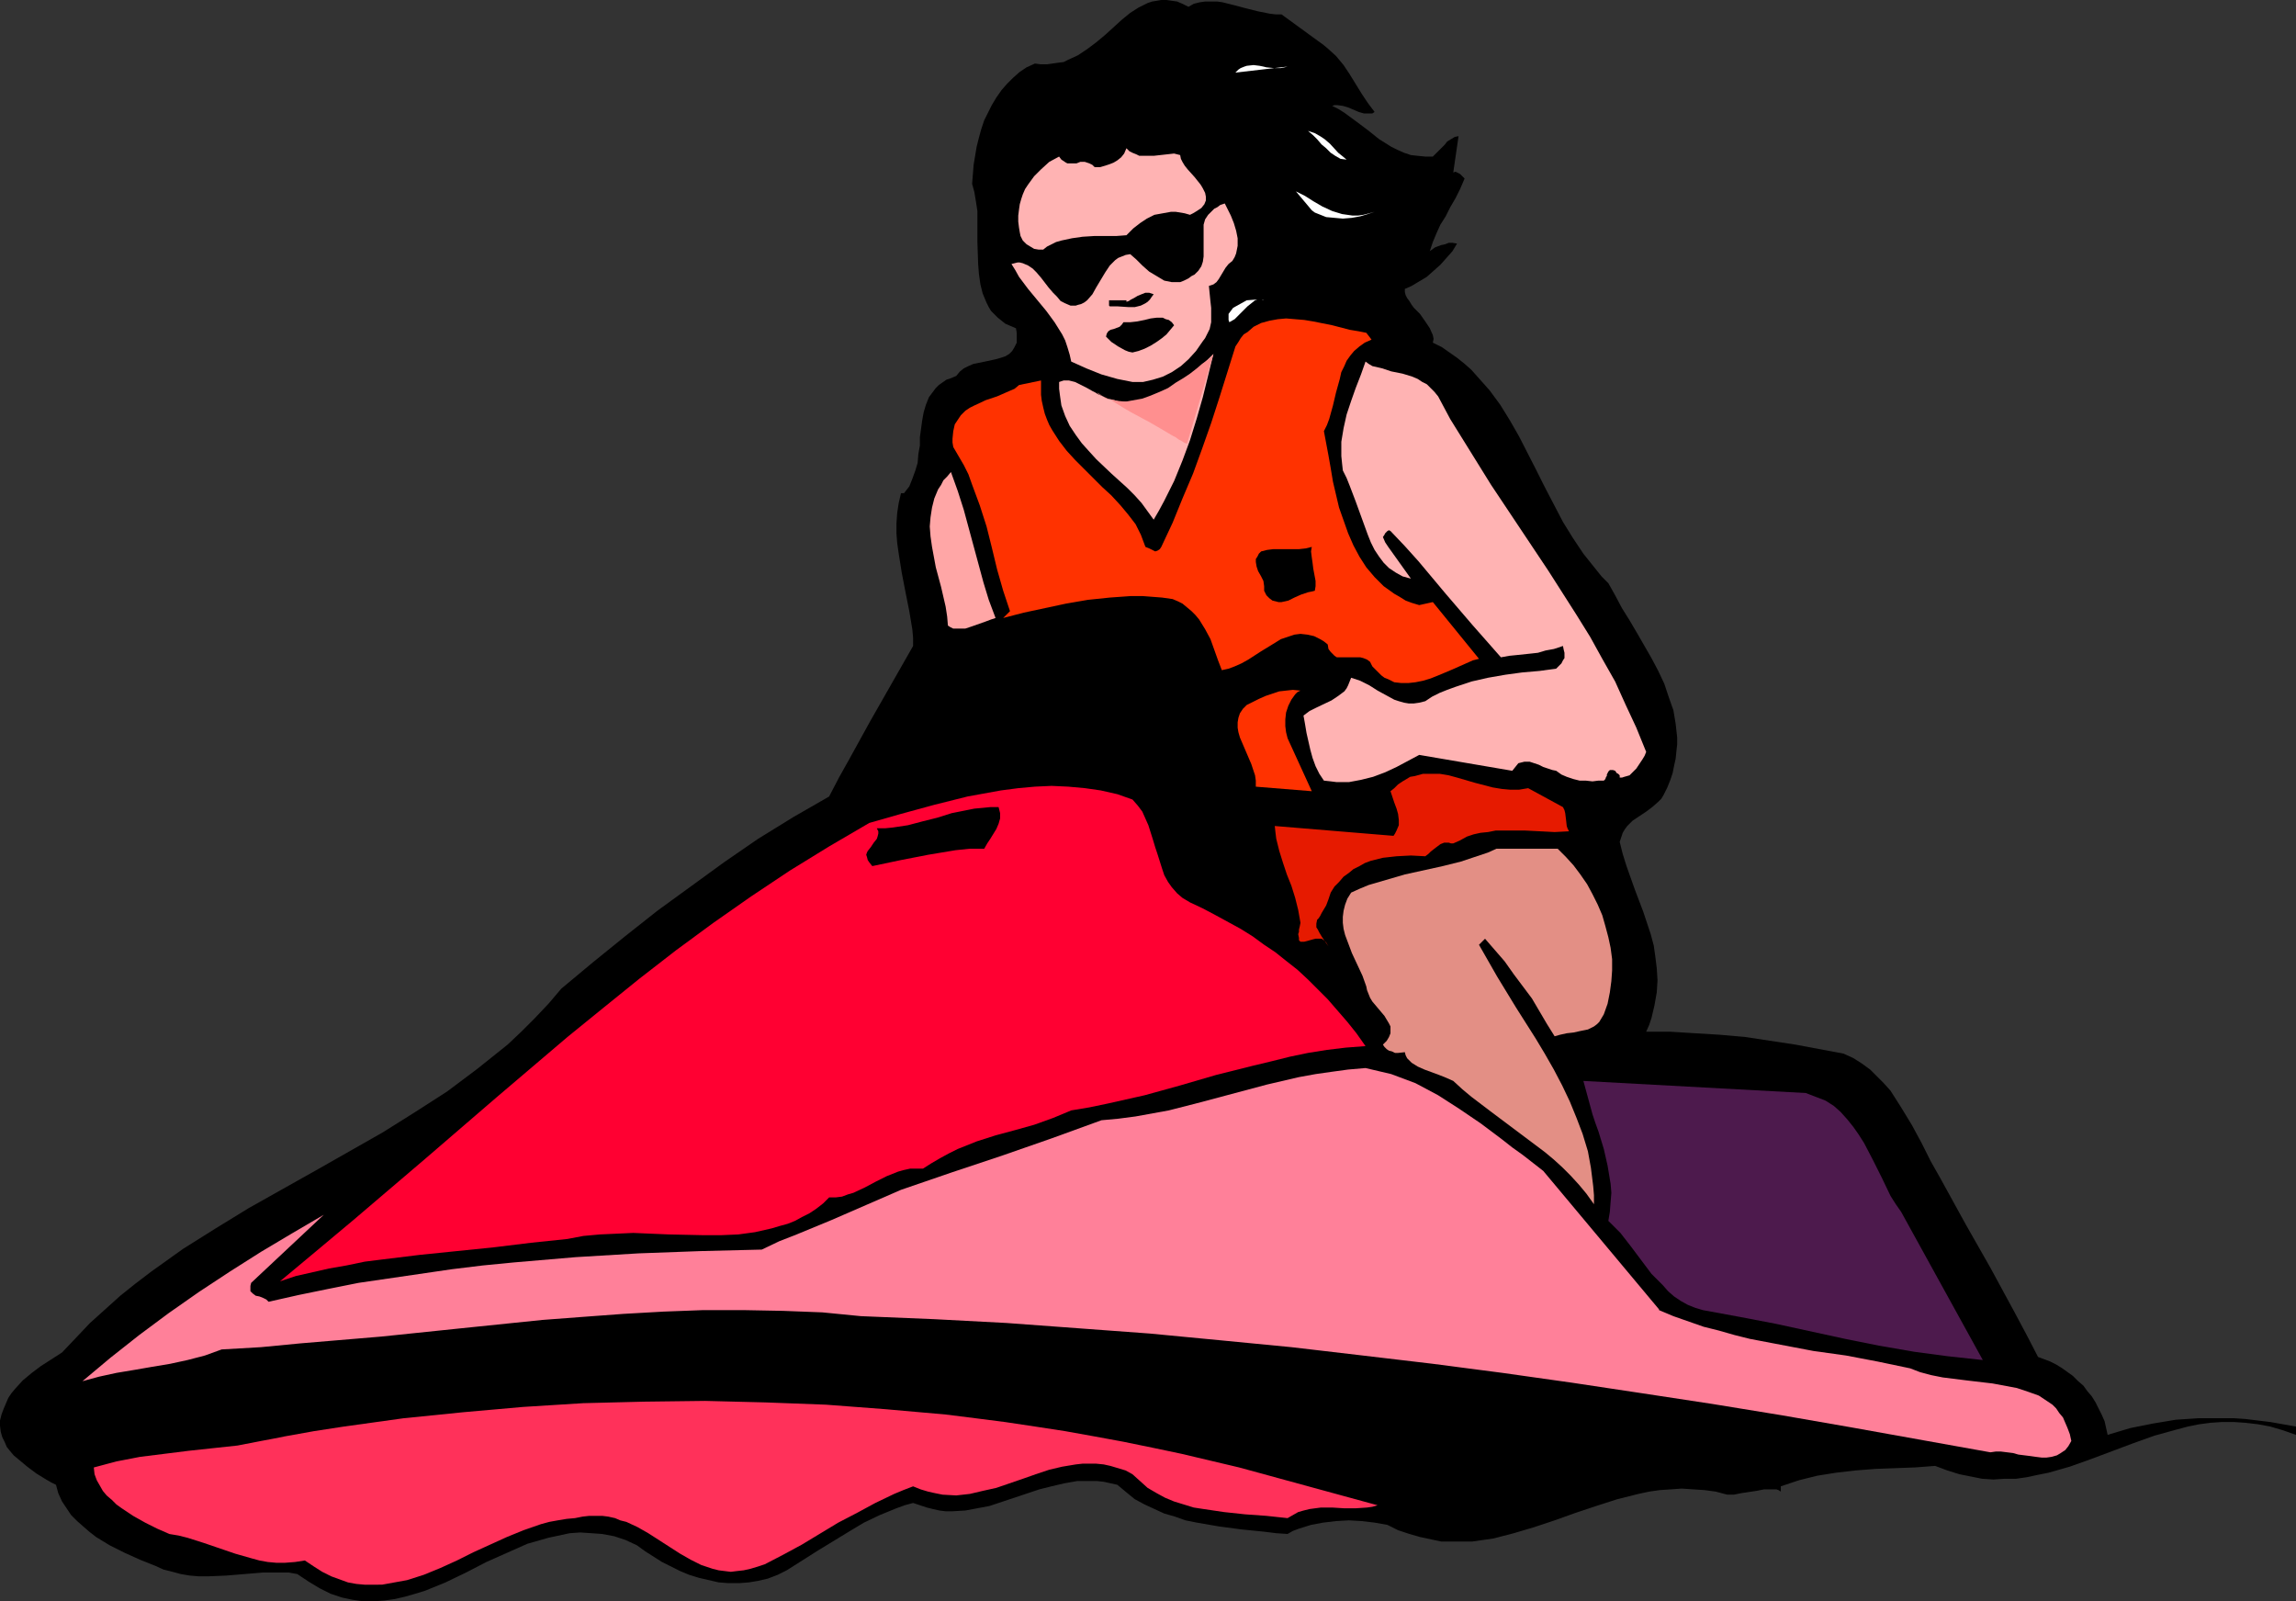
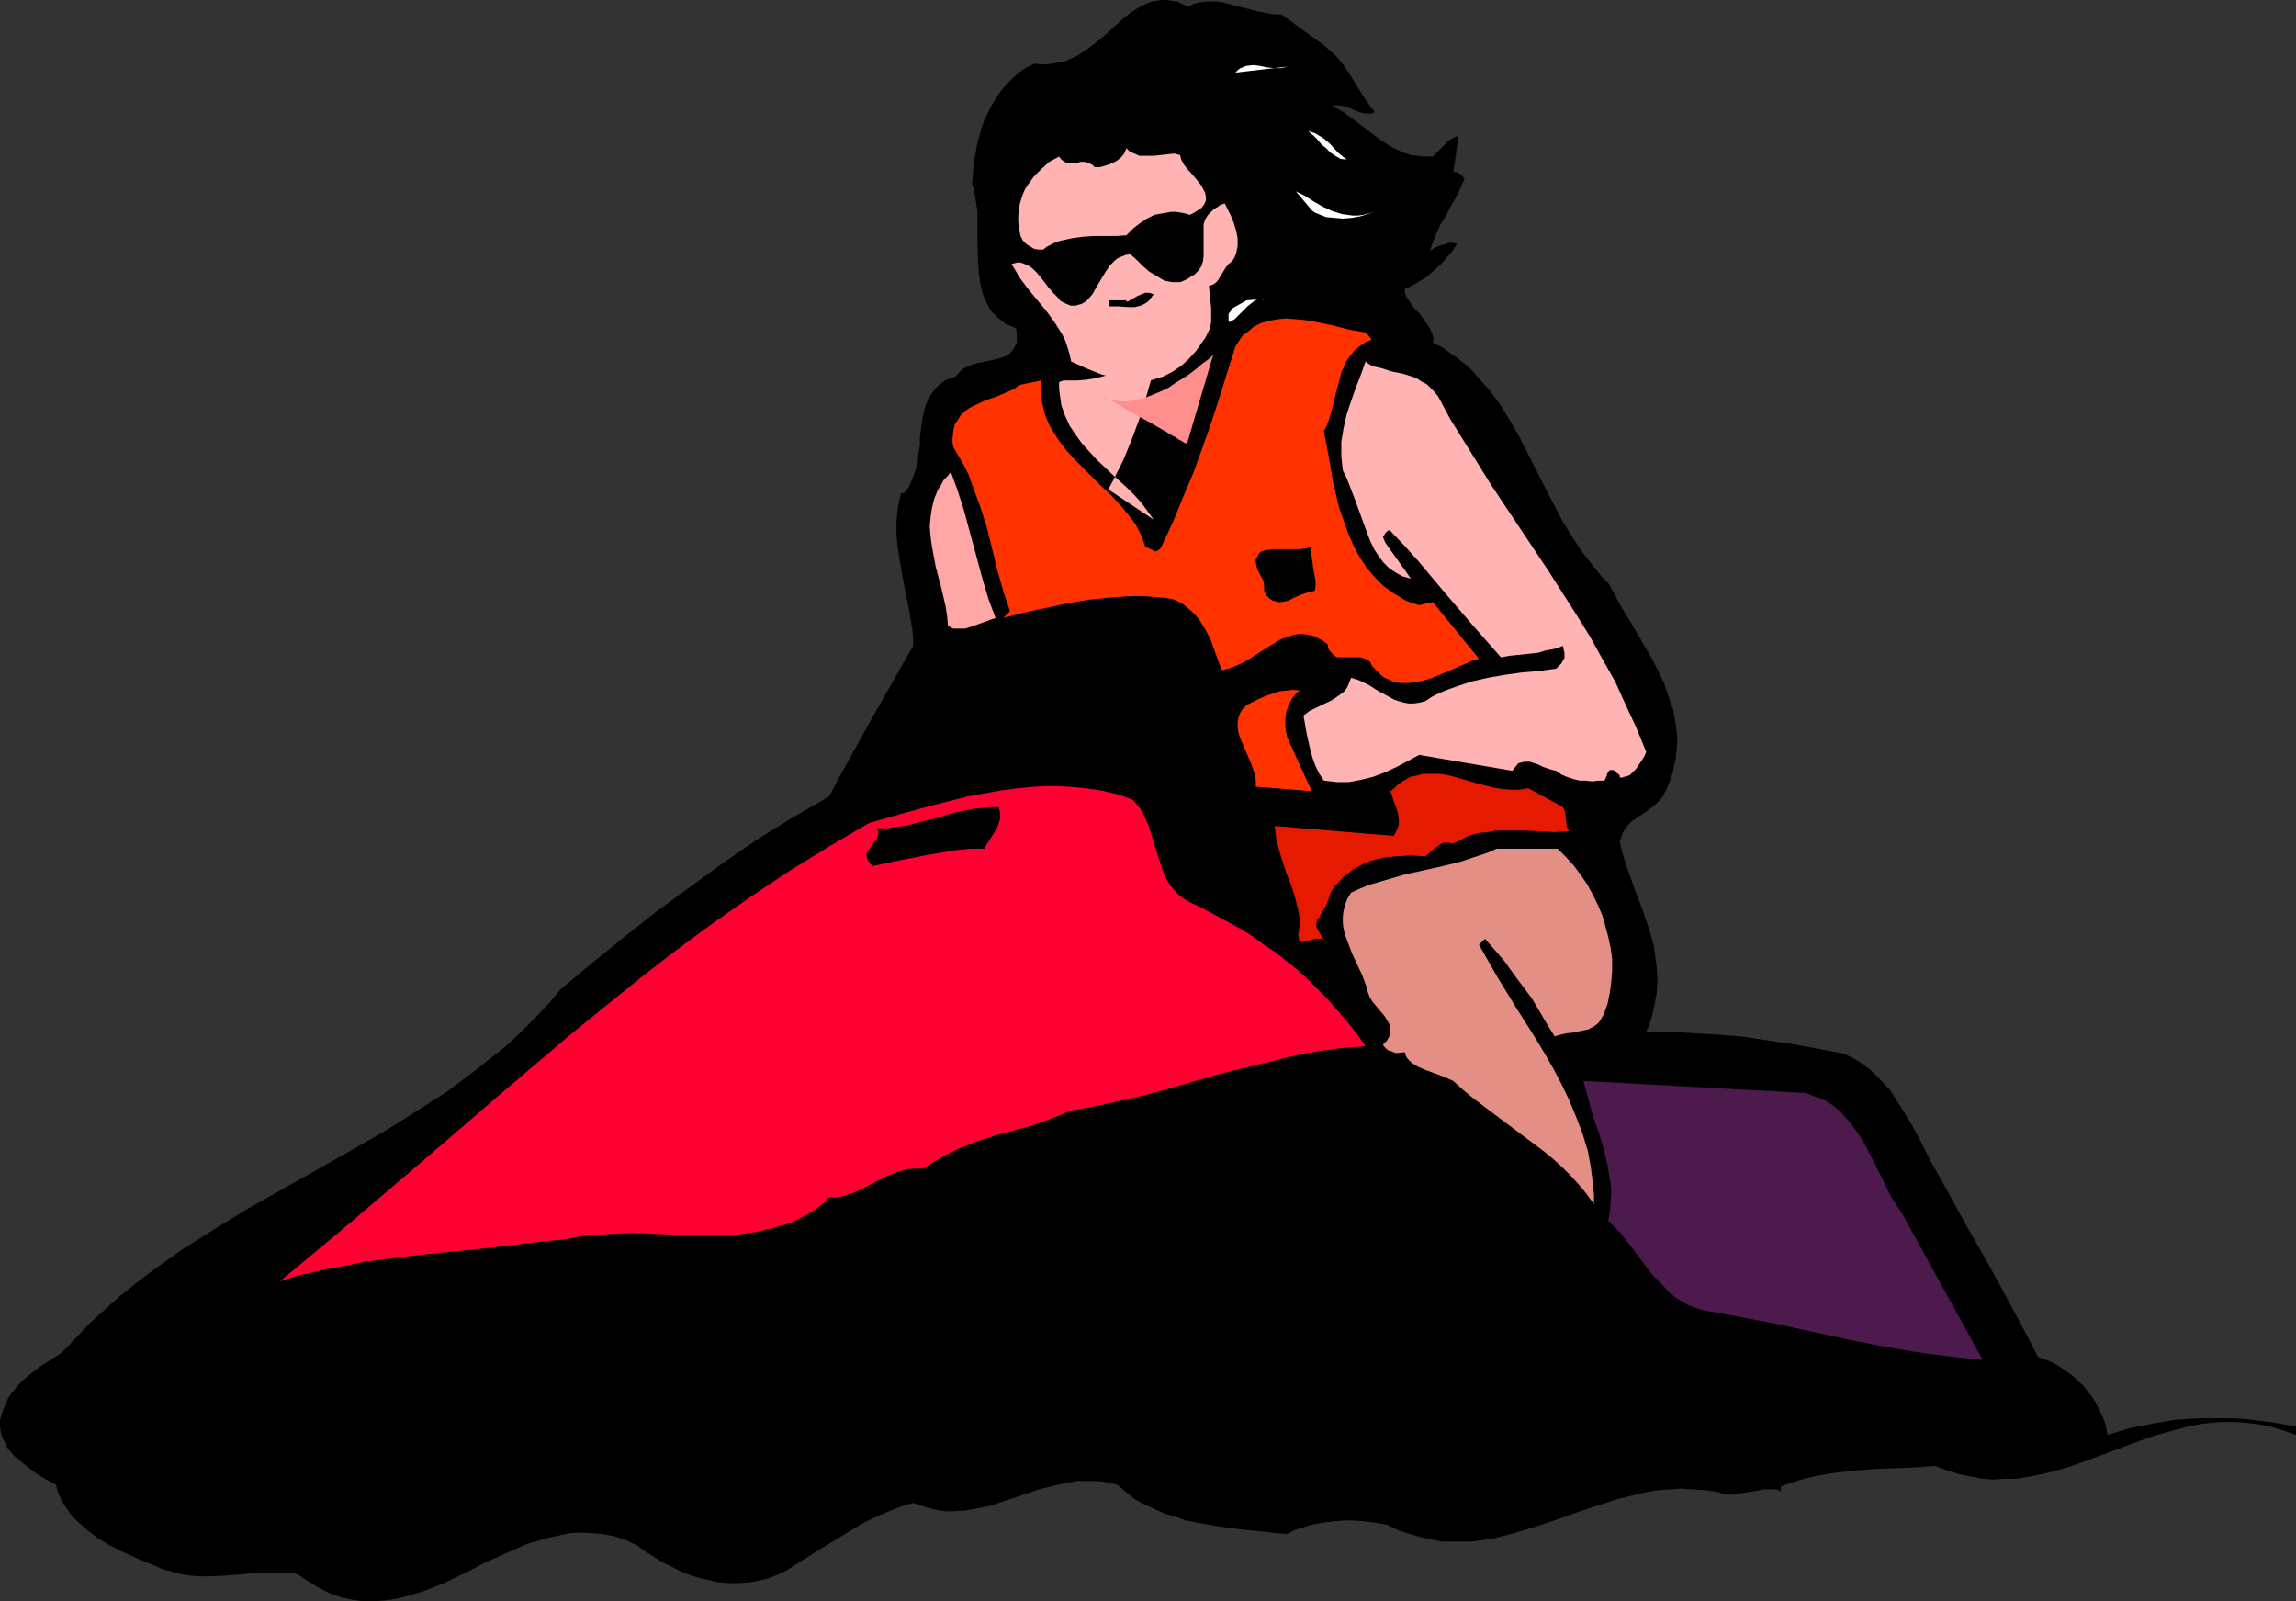
<svg xmlns="http://www.w3.org/2000/svg" xmlns:ns1="http://sodipodi.sourceforge.net/DTD/sodipodi-0.dtd" xmlns:ns2="http://www.inkscape.org/namespaces/inkscape" version="1.0" width="129.766mm" height="90.492mm" id="svg25" ns1:docname="Jet Skiing 07.wmf">
  <rect width="100%" height="100%" fill="#333333" stroke="none" />
  <ns1:namedview id="namedview25" pagecolor="#ffffff" bordercolor="#000000" borderopacity="0.25" ns2:showpageshadow="2" ns2:pageopacity="0.0" ns2:pagecheckerboard="0" ns2:deskcolor="#d1d1d1" ns2:document-units="mm" />
  <defs id="defs1">
    <pattern id="WMFhbasepattern" patternUnits="userSpaceOnUse" width="6" height="6" x="0" y="0" />
  </defs>
  <path style="fill:#000000;fill-opacity:1;fill-rule:evenodd;stroke:none" d="m 281.507,8.724 1.131,0.808 0.97,0.808 1.778,1.616 1.616,1.939 1.293,1.939 2.586,4.2 1.293,1.939 1.454,1.939 -0.485,0.323 h -0.646 -1.131 l -1.131,-0.323 -1.131,-0.485 -1.131,-0.485 -1.131,-0.323 -1.131,-0.162 h -0.646 l -0.485,0.162 1.293,0.646 1.293,0.808 2.424,1.777 1.293,0.969 1.293,0.969 2.424,1.939 2.586,1.616 1.293,0.646 1.454,0.646 1.454,0.485 1.454,0.162 1.616,0.162 h 1.616 l 1.293,-1.292 1.293,-1.292 0.485,-0.646 0.808,-0.485 0.808,-0.485 0.808,-0.162 -1.131,7.755 0.485,-0.162 0.323,0.162 0.646,0.323 0.485,0.485 0.485,0.485 -0.97,2.262 -0.97,1.939 -1.131,1.939 -0.97,1.939 -1.131,1.777 -0.808,1.777 -0.808,1.939 -0.646,1.939 1.131,-0.808 1.293,-0.485 0.808,-0.162 0.808,-0.323 h 0.808 l 0.97,0.162 -0.97,1.616 -1.293,1.454 -1.293,1.454 -1.454,1.292 -1.454,1.292 -1.616,0.969 -1.616,0.969 -1.454,0.646 v 0.646 l 0.162,0.646 0.323,0.646 0.485,0.646 0.485,0.808 0.485,0.646 1.293,1.292 1.131,1.616 0.97,1.454 0.646,1.454 0.162,0.808 -0.162,0.808 1.939,0.969 1.616,1.131 1.616,1.131 1.616,1.292 1.454,1.292 1.293,1.454 2.586,2.908 2.262,3.07 2.101,3.393 1.939,3.393 3.717,7.27 1.778,3.554 1.939,3.716 1.939,3.716 2.101,3.393 2.262,3.393 2.586,3.231 1.293,1.616 1.454,1.454 1.454,2.585 1.454,2.746 1.616,2.585 1.616,2.746 3.07,5.331 1.454,2.746 1.293,2.746 0.97,2.908 0.97,2.746 0.485,2.908 0.323,2.908 v 1.454 l -0.162,1.454 -0.162,1.616 -0.323,1.454 -0.323,1.616 -0.485,1.454 -0.646,1.616 -0.808,1.616 -0.485,0.808 -0.646,0.646 -1.293,1.131 -1.293,0.969 -1.454,0.969 -1.454,0.969 -1.131,1.131 -0.485,0.646 -0.485,0.808 -0.323,0.969 -0.323,0.969 0.646,2.585 0.808,2.585 1.778,5.008 1.778,4.685 0.808,2.423 0.808,2.423 0.646,2.423 0.323,2.262 0.323,2.585 0.162,2.585 -0.162,2.585 -0.485,2.746 -0.646,2.746 -0.485,1.454 -0.646,1.454 h 5.171 l 5.171,0.323 5.333,0.323 5.494,0.485 5.333,0.808 5.333,0.808 5.171,0.969 5.171,0.969 2.101,0.969 1.778,1.131 1.778,1.292 1.454,1.454 1.454,1.454 1.454,1.616 1.131,1.777 1.131,1.777 2.262,3.716 2.101,3.877 1.939,3.877 2.101,3.716 5.333,9.693 5.333,9.37 5.171,9.532 2.586,4.847 2.424,4.685 1.293,0.485 1.293,0.485 1.293,0.646 1.293,0.808 2.262,1.616 1.131,1.131 1.131,0.969 0.808,1.131 0.97,1.131 0.808,1.292 0.646,1.292 0.646,1.292 0.646,1.454 0.323,1.454 0.323,1.454 4.848,-1.454 4.848,-0.969 4.848,-0.808 4.848,-0.323 h 2.586 2.424 2.586 l 2.424,0.162 5.333,0.646 2.747,0.485 2.747,0.485 v 1.777 l -2.747,-0.969 -2.747,-0.808 -2.586,-0.485 -2.747,-0.323 -2.424,-0.162 h -2.586 l -2.424,0.162 -2.424,0.323 -2.424,0.485 -2.424,0.646 -4.686,1.292 -4.525,1.616 -9.05,3.393 -4.525,1.616 -4.525,1.292 -2.424,0.485 -2.262,0.485 -2.262,0.323 h -2.424 l -2.424,0.162 -2.424,-0.162 -2.424,-0.485 -2.424,-0.485 -2.586,-0.808 -2.586,-0.969 -4.202,0.323 -4.363,0.162 -4.202,0.162 -4.202,0.323 -4.202,0.485 -4.04,0.646 -3.878,0.969 -1.939,0.646 -1.939,0.646 v 1.131 l -0.485,-0.323 -0.485,-0.162 h -1.293 -1.293 l -1.616,0.323 -3.232,0.485 -1.616,0.323 h -1.454 l -2.424,-0.646 -2.424,-0.323 -2.424,-0.162 -2.424,-0.162 -2.262,0.162 -2.424,0.162 -2.262,0.323 -2.262,0.485 -4.525,1.131 -4.525,1.454 -4.363,1.454 -4.525,1.616 -4.363,1.454 -4.363,1.292 -4.363,1.131 -2.262,0.323 -2.262,0.323 h -2.262 -2.101 -2.262 l -2.262,-0.485 -2.262,-0.485 -2.262,-0.646 -2.424,-0.808 -2.262,-1.131 -2.747,-0.485 -2.747,-0.323 -2.747,-0.162 -2.747,0.162 -2.747,0.323 -2.586,0.485 -2.586,0.808 -1.293,0.485 -1.131,0.646 -2.424,-0.162 -2.586,-0.323 -4.848,-0.485 -4.848,-0.646 -4.686,-0.808 -2.424,-0.485 -2.262,-0.808 -2.262,-0.646 -2.101,-0.969 -2.101,-0.969 -2.101,-1.131 -1.778,-1.454 -1.939,-1.616 -1.454,-0.323 -1.454,-0.323 -1.454,-0.162 h -1.293 -2.909 l -2.747,0.485 -2.747,0.646 -2.586,0.646 -5.333,1.777 -5.333,1.777 -2.586,0.485 -2.586,0.485 -2.747,0.162 h -1.454 l -1.293,-0.162 -1.454,-0.323 -1.293,-0.323 -1.454,-0.485 -1.454,-0.485 -1.778,0.485 -1.778,0.646 -3.555,1.454 -3.394,1.616 -3.232,1.939 -6.626,4.039 -6.626,4.2 -1.939,0.969 -2.101,0.808 -2.101,0.485 -1.939,0.323 -2.101,0.162 h -2.262 l -2.101,-0.162 -2.101,-0.485 -2.101,-0.485 -2.101,-0.646 -1.939,-0.808 -1.939,-0.969 -1.939,-0.969 -1.778,-1.131 -1.778,-1.131 -1.778,-1.292 -2.424,-1.131 -2.424,-0.808 -2.586,-0.485 -2.262,-0.162 -2.424,-0.162 -2.262,0.162 -2.262,0.485 -2.262,0.485 -2.262,0.646 -2.262,0.646 -4.363,1.939 -4.363,1.939 -4.363,2.262 -4.363,2.1 -4.363,1.777 -2.101,0.646 -2.262,0.646 -2.101,0.485 -2.262,0.323 -2.262,0.162 h -2.262 l -2.262,-0.323 -2.262,-0.485 -2.424,-0.808 -2.262,-1.131 -2.424,-1.454 -2.424,-1.616 -1.778,-0.323 h -1.939 -3.717 l -7.757,0.646 -3.878,0.162 h -1.939 l -1.939,-0.162 -1.939,-0.323 -1.778,-0.485 -1.939,-0.485 -1.778,-0.808 -3.232,-1.292 -3.232,-1.454 -3.232,-1.616 -2.909,-1.777 -1.454,-1.131 -1.293,-1.131 -1.293,-1.131 -1.293,-1.292 -0.97,-1.454 -0.97,-1.454 -0.808,-1.777 -0.485,-1.777 -0.97,-0.485 -1.131,-0.646 -2.101,-1.292 -1.939,-1.454 -1.939,-1.616 -0.97,-0.808 -0.808,-0.969 -0.646,-0.808 -0.485,-1.131 -0.485,-0.969 -0.323,-1.131 L 0,304.535 v -1.131 l 0.323,-1.292 0.485,-1.292 0.485,-1.131 0.485,-1.131 0.646,-0.969 0.808,-0.969 1.616,-1.777 1.939,-1.616 1.939,-1.454 2.262,-1.454 2.262,-1.454 3.07,-3.231 2.909,-3.07 3.232,-2.908 3.232,-2.908 3.232,-2.585 3.394,-2.585 3.394,-2.423 3.394,-2.423 6.949,-4.362 7.11,-4.362 14.382,-8.078 7.11,-4.039 7.11,-4.039 6.949,-4.362 6.787,-4.362 3.232,-2.423 3.232,-2.423 3.232,-2.585 3.232,-2.585 2.909,-2.746 2.909,-2.908 2.909,-3.07 2.747,-3.231 6.787,-5.654 6.787,-5.493 6.949,-5.493 7.11,-5.17 7.11,-5.17 7.272,-5.008 7.595,-4.685 7.595,-4.362 2.101,-4.039 2.262,-4.039 4.363,-7.916 9.211,-16.156 v -1.777 l -0.162,-1.777 -0.646,-3.877 -0.808,-4.039 -0.808,-4.2 -0.646,-4.039 -0.323,-2.262 -0.162,-2.1 v -2.1 l 0.162,-2.262 0.323,-2.1 0.485,-2.1 h 0.646 l 1.131,-1.454 0.646,-1.616 0.646,-1.777 0.485,-1.616 0.162,-1.939 0.323,-1.777 v -1.777 l 0.485,-3.554 0.323,-1.777 0.485,-1.616 0.646,-1.616 0.97,-1.292 0.485,-0.646 0.646,-0.646 1.616,-1.131 0.97,-0.323 1.131,-0.485 0.808,-0.969 0.808,-0.646 0.97,-0.485 1.131,-0.485 2.424,-0.485 2.262,-0.485 1.131,-0.323 0.97,-0.323 0.808,-0.485 0.646,-0.646 0.485,-0.808 0.485,-0.969 v -0.646 -0.808 -0.646 l -0.162,-0.969 -1.131,-0.485 -1.131,-0.485 -0.808,-0.646 -0.808,-0.646 -0.808,-0.808 -0.646,-0.646 -0.485,-0.808 -0.485,-0.969 -0.808,-1.939 -0.485,-1.939 -0.323,-2.262 -0.162,-2.1 -0.162,-4.685 v -4.524 -2.1 l -0.323,-2.1 -0.323,-1.939 -0.485,-1.777 0.323,-4.039 0.646,-3.877 0.485,-1.939 0.485,-1.777 0.646,-1.939 0.808,-1.616 0.808,-1.616 0.97,-1.616 1.131,-1.616 1.131,-1.292 1.293,-1.292 1.454,-1.292 1.454,-0.969 1.778,-0.808 1.293,0.162 h 1.293 l 1.131,-0.162 1.131,-0.162 1.293,-0.162 0.97,-0.485 2.101,-0.969 1.939,-1.292 1.939,-1.454 1.939,-1.616 1.778,-1.616 1.778,-1.616 1.778,-1.454 1.778,-1.131 1.939,-0.969 0.97,-0.323 0.97,-0.162 L 248.056,0 h 1.131 l 1.131,0.162 1.131,0.162 1.131,0.485 1.293,0.646 1.131,-0.646 1.293,-0.323 1.131,-0.162 h 1.293 1.293 l 1.131,0.162 2.586,0.646 2.424,0.646 2.586,0.646 2.424,0.485 1.293,0.162 h 1.293 z" id="path1" />
  <path style="fill:#ffffff;fill-opacity:1;fill-rule:evenodd;stroke:none" d="m 275.043,14.217 -11.15,1.292 0.646,-0.646 0.485,-0.323 0.808,-0.323 0.485,-0.162 1.454,-0.162 1.293,0.162 0.808,0.162 0.646,0.162 1.616,0.162 h 1.454 l 0.808,-0.162 z" id="path2" />
  <path style="fill:#ffffff;fill-opacity:1;fill-rule:evenodd;stroke:none" d="m 287.648,34.089 -1.293,-0.162 -1.131,-0.646 -0.97,-0.646 -0.97,-0.969 -0.97,-0.808 -0.97,-1.131 -0.808,-0.808 -1.131,-0.969 1.454,0.485 1.131,0.646 0.97,0.646 1.131,0.969 1.778,1.939 0.808,0.646 z" id="path3" />
  <path style="fill:#ffb3b3;fill-opacity:1;fill-rule:evenodd;stroke:none" d="m 252.096,33.119 0.162,0.808 0.323,0.646 0.485,0.808 0.646,0.808 1.454,1.616 1.293,1.616 0.485,0.808 0.485,0.969 0.162,0.808 v 0.808 l -0.323,0.808 -0.646,0.808 -0.485,0.323 -0.485,0.323 -0.808,0.485 -0.646,0.323 -1.131,-0.323 -0.97,-0.162 -0.97,-0.162 h -0.97 l -1.778,0.323 -1.778,0.323 -1.616,0.808 -1.454,0.969 -1.454,1.131 -1.454,1.454 -2.101,0.162 h -2.424 -2.262 l -2.586,0.162 -2.262,0.323 -2.262,0.485 -1.131,0.323 -0.97,0.485 -0.97,0.485 -0.808,0.646 h -0.97 l -0.97,-0.162 -0.808,-0.485 -0.808,-0.485 -0.808,-0.808 -0.485,-0.969 -0.162,-0.808 -0.162,-0.969 -0.162,-1.292 v -1.292 l 0.162,-1.292 0.162,-1.131 0.323,-1.131 0.323,-0.969 0.485,-1.131 0.646,-0.969 1.293,-1.777 1.454,-1.454 1.778,-1.616 2.101,-1.131 0.485,0.646 0.485,0.323 0.485,0.323 0.323,0.162 h 0.97 0.97 l 0.808,-0.323 h 0.97 l 0.485,0.162 0.485,0.162 0.646,0.323 0.485,0.485 h 1.131 l 1.131,-0.323 0.97,-0.323 0.808,-0.323 0.808,-0.485 0.808,-0.646 0.646,-0.808 0.485,-1.131 0.646,0.646 0.646,0.323 0.808,0.323 0.646,0.323 h 1.616 1.454 l 1.454,-0.162 1.454,-0.162 1.454,-0.162 z" id="path4" />
  <path style="fill:#ffffff;fill-opacity:1;fill-rule:evenodd;stroke:none" d="m 293.627,45.236 -1.454,0.485 -1.616,0.485 -1.778,0.323 -1.939,0.162 -1.778,-0.162 -1.778,-0.162 -1.616,-0.646 -0.808,-0.323 -0.646,-0.485 -3.394,-4.039 1.939,0.969 1.778,1.131 1.939,1.131 2.101,0.969 2.101,0.646 1.131,0.162 1.131,0.162 h 1.131 l 1.131,-0.162 1.293,-0.323 z" id="path5" />
-   <path style="fill:#ffffff;fill-opacity:1;fill-rule:evenodd;stroke:none" d="m 268.256,41.843 1.778,2.423 z" id="path6" />
  <path style="fill:#ffb3b3;fill-opacity:1;fill-rule:evenodd;stroke:none" d="m 263.246,55.737 -0.808,0.646 -0.646,0.808 -0.97,1.616 -0.485,0.808 -0.485,0.646 -0.646,0.485 -0.97,0.323 0.323,3.231 0.162,1.454 v 1.616 1.454 l -0.323,1.454 -0.646,1.292 -0.323,0.646 -0.485,0.646 -1.454,2.1 -1.616,1.777 -1.616,1.454 -1.939,1.292 -1.939,0.969 -2.101,0.646 -2.101,0.485 h -2.262 l -1.616,-0.323 -1.616,-0.323 -3.394,-0.969 -3.232,-1.292 -3.232,-1.454 -0.323,-1.454 -0.485,-1.616 -0.485,-1.454 -0.646,-1.292 -0.808,-1.292 -0.808,-1.292 -1.778,-2.423 -3.878,-4.685 -1.939,-2.585 -0.808,-1.454 -0.808,-1.292 0.646,-0.162 0.646,-0.162 h 0.485 l 0.646,0.162 1.131,0.485 0.97,0.646 0.808,0.808 0.97,1.131 1.616,2.1 0.97,1.131 0.808,0.808 0.808,0.969 0.97,0.485 1.131,0.485 h 0.485 0.646 l 0.485,-0.162 0.646,-0.162 0.646,-0.323 0.646,-0.485 1.131,-1.292 0.808,-1.454 0.97,-1.616 0.97,-1.616 0.97,-1.454 0.485,-0.485 0.646,-0.646 0.646,-0.485 0.808,-0.323 0.808,-0.323 0.97,-0.162 1.293,1.131 1.293,1.292 1.454,1.292 1.616,0.969 1.616,0.969 0.808,0.162 0.808,0.162 h 0.808 0.97 l 0.808,-0.323 0.97,-0.485 0.646,-0.485 0.646,-0.323 0.808,-0.808 0.646,-0.969 0.323,-0.969 0.162,-1.131 V 53.637 51.375 49.113 47.982 l 0.323,-1.131 0.646,-0.969 0.808,-0.808 0.485,-0.485 0.646,-0.323 0.646,-0.485 0.97,-0.323 0.646,1.292 0.646,1.292 0.646,1.616 0.485,1.616 0.323,1.616 v 1.616 l -0.162,0.808 -0.162,0.808 -0.323,0.808 z" id="path7" />
  <path style="fill:#000000;fill-opacity:1;fill-rule:evenodd;stroke:none" d="m 246.44,62.846 -0.485,0.646 -0.323,0.485 -0.485,0.485 -0.485,0.323 -0.97,0.485 -1.293,0.323 h -1.293 l -2.424,-0.162 h -1.293 -0.323 l -0.162,-0.162 v -0.323 -0.485 -0.323 h 3.717 v 0.323 l 0.485,-0.162 0.485,-0.323 0.646,-0.323 0.808,-0.485 0.808,-0.323 0.808,-0.323 h 0.808 z" id="path8" />
  <path style="fill:#ffffff;fill-opacity:1;fill-rule:evenodd;stroke:none" d="m 270.033,64.138 -0.485,-0.162 h -0.485 -0.485 l -0.485,0.162 -0.808,0.646 -0.808,0.646 -1.778,1.777 -0.97,0.969 -1.131,0.646 -0.162,-0.485 v -0.485 -0.808 l 0.485,-0.646 0.485,-0.646 1.454,-0.808 1.454,-0.808 2.101,-0.162 h 0.97 0.323 z" id="path9" />
-   <path style="fill:#000000;fill-opacity:1;fill-rule:evenodd;stroke:none" d="m 250.803,69.47 -0.808,0.969 -0.808,0.969 -0.97,0.808 -1.131,0.808 -1.293,0.808 -1.293,0.646 -1.293,0.485 -1.293,0.323 -0.808,-0.162 -0.808,-0.323 -1.454,-0.808 -1.454,-0.969 -1.131,-1.131 0.162,-0.646 0.323,-0.485 0.485,-0.323 0.646,-0.162 1.293,-0.485 0.485,-0.485 0.323,-0.485 h 1.454 l 1.454,-0.162 1.616,-0.323 1.293,-0.323 1.293,-0.162 h 0.646 0.646 l 0.646,0.323 0.646,0.162 0.646,0.485 z" id="path10" />
  <path style="fill:#ff3200;fill-opacity:1;fill-rule:evenodd;stroke:none" d="m 292.98,72.539 -1.454,0.646 -1.131,0.808 -1.131,0.969 -0.808,0.969 -0.808,1.131 -0.485,1.131 -0.646,1.292 -0.323,1.454 -0.808,2.908 -0.646,2.746 -0.808,2.908 -0.485,1.292 -0.646,1.292 0.485,2.585 0.485,2.585 0.485,2.746 0.485,2.908 0.646,2.746 0.646,2.746 0.97,2.746 0.97,2.746 1.131,2.585 1.293,2.423 1.454,2.262 1.778,2.1 1.939,1.939 1.131,0.808 1.131,0.808 1.131,0.646 1.293,0.808 1.293,0.485 1.616,0.485 2.909,-0.646 9.858,12.117 -1.293,0.323 -1.454,0.646 -2.909,1.292 -3.07,1.292 -1.616,0.646 -1.616,0.485 -1.616,0.323 -1.454,0.162 h -1.616 l -1.454,-0.162 -1.293,-0.646 -0.808,-0.323 -0.646,-0.485 -0.646,-0.646 -0.646,-0.646 -0.646,-0.646 -0.485,-0.969 -0.646,-0.485 -0.808,-0.323 -0.646,-0.162 h -0.646 -1.293 -1.293 -1.131 -0.646 l -0.485,-0.323 -0.323,-0.323 -0.485,-0.485 -0.485,-0.646 -0.162,-0.969 -0.808,-0.646 -0.808,-0.485 -0.646,-0.323 -0.646,-0.323 -1.454,-0.323 -1.454,-0.162 -1.293,0.162 -1.454,0.485 -1.454,0.485 -1.293,0.808 -2.909,1.777 -2.747,1.777 -1.454,0.808 -1.454,0.646 -1.293,0.485 -1.454,0.323 -0.808,-2.1 -0.808,-2.262 -0.808,-2.262 -1.131,-2.1 -1.293,-2.1 -0.808,-0.969 -0.808,-0.808 -0.97,-0.808 -0.97,-0.808 -0.97,-0.485 -1.131,-0.485 -2.262,-0.323 -2.101,-0.162 -2.101,-0.162 h -2.424 l -2.262,0.162 -2.262,0.162 -4.686,0.485 -4.686,0.808 -4.525,0.969 -4.525,0.969 -4.363,1.131 1.454,-1.454 -1.454,-4.362 -1.293,-4.524 -1.131,-4.685 -1.131,-4.524 -1.454,-4.524 -1.616,-4.362 -0.808,-2.262 -0.97,-1.939 -1.131,-1.939 -1.131,-1.939 -0.162,-0.969 v -0.808 l 0.162,-1.616 0.323,-1.454 0.646,-0.969 0.646,-0.969 0.97,-0.969 0.97,-0.646 0.97,-0.485 2.424,-1.131 2.424,-0.808 2.586,-1.131 1.131,-0.485 0.97,-0.808 4.686,-0.969 v 1.616 1.454 l 0.162,1.292 0.323,1.454 0.323,1.292 0.485,1.292 0.485,1.131 0.646,1.131 1.454,2.262 1.616,2.1 1.778,1.939 1.939,1.939 3.878,3.877 1.939,1.777 1.939,2.1 1.616,1.939 1.616,2.1 1.131,2.262 0.485,1.292 0.485,1.292 0.808,0.323 0.97,0.485 0.323,0.162 0.485,-0.162 0.485,-0.323 0.323,-0.485 2.424,-5.17 2.101,-5.17 2.262,-5.331 1.939,-5.331 1.939,-5.493 1.778,-5.493 3.394,-10.824 0.646,-0.969 0.485,-0.808 0.646,-0.808 0.808,-0.485 1.293,-1.131 1.616,-0.808 1.778,-0.485 1.778,-0.323 1.778,-0.162 1.939,0.162 1.939,0.162 1.939,0.323 4.04,0.808 3.717,0.969 1.939,0.323 1.616,0.323 z" id="path11" />
-   <path style="fill:#ffb3b3;fill-opacity:1;fill-rule:evenodd;stroke:none" d="m 246.44,110.99 -1.293,-1.777 -1.293,-1.777 -1.454,-1.616 -1.616,-1.616 -3.394,-3.07 -3.232,-3.07 -1.616,-1.777 -1.454,-1.616 -1.293,-1.777 -1.293,-1.939 -0.97,-2.1 -0.808,-2.262 -0.162,-1.131 -0.162,-1.131 -0.162,-1.292 v -1.454 l 0.485,-0.162 0.485,-0.162 h 1.131 l 1.293,0.323 1.293,0.646 1.293,0.646 1.131,0.646 0.646,0.323 0.485,0.323 1.131,0.485 0.808,0.485 0.97,0.162 1.778,0.485 h 1.778 l 1.939,-0.162 1.939,-0.323 1.939,-0.485 3.717,-0.808 8.726,-8.401 -2.262,9.209 -1.293,4.524 -1.454,4.685 -1.616,4.362 -1.778,4.362 -2.101,4.2 -1.131,2.1 z" id="path12" />
+   <path style="fill:#ffb3b3;fill-opacity:1;fill-rule:evenodd;stroke:none" d="m 246.44,110.99 -1.293,-1.777 -1.293,-1.777 -1.454,-1.616 -1.616,-1.616 -3.394,-3.07 -3.232,-3.07 -1.616,-1.777 -1.454,-1.616 -1.293,-1.777 -1.293,-1.939 -0.97,-2.1 -0.808,-2.262 -0.162,-1.131 -0.162,-1.131 -0.162,-1.292 v -1.454 l 0.485,-0.162 0.485,-0.162 h 1.131 h 1.778 l 1.939,-0.162 1.939,-0.323 1.939,-0.485 3.717,-0.808 8.726,-8.401 -2.262,9.209 -1.293,4.524 -1.454,4.685 -1.616,4.362 -1.778,4.362 -2.101,4.2 -1.131,2.1 z" id="path12" />
  <path style="fill:#ffb3b3;fill-opacity:1;fill-rule:evenodd;stroke:none" d="m 307.201,84.656 2.586,4.847 2.909,4.685 5.818,9.37 6.141,9.209 6.141,9.209 5.979,9.37 2.909,4.685 2.586,4.685 2.747,4.847 2.262,5.008 2.262,4.847 2.101,5.17 -0.323,0.808 -0.485,0.808 -0.646,0.969 -0.646,0.969 -0.808,0.808 -0.646,0.646 -1.131,0.323 -0.485,0.162 h -0.485 v -0.323 -0.162 l -0.323,-0.323 -0.323,-0.162 -0.323,-0.485 -0.485,-0.162 h -0.162 -0.485 l -0.323,0.323 -0.162,0.323 -0.162,0.323 v 0.323 l -0.162,0.162 -0.162,0.485 -0.323,0.323 h -1.131 l -1.293,0.162 -1.454,-0.162 h -1.293 l -1.293,-0.323 -1.454,-0.485 -1.131,-0.485 -1.131,-0.808 -0.808,-0.162 -0.97,-0.323 -0.97,-0.323 -0.97,-0.485 -0.97,-0.323 -0.97,-0.323 h -1.131 l -0.646,0.162 -0.646,0.162 -1.293,1.616 -19.877,-3.393 -2.424,1.292 -2.424,1.292 -2.424,1.131 -2.586,0.969 -2.586,0.646 -2.586,0.485 h -1.293 -1.293 l -1.293,-0.162 -1.454,-0.162 -0.97,-1.454 -0.808,-1.616 -0.646,-1.777 -0.485,-1.777 -0.808,-3.554 -0.323,-1.939 -0.323,-1.777 1.293,-0.969 1.616,-0.808 3.07,-1.454 1.454,-0.969 1.293,-0.969 0.485,-0.646 0.323,-0.646 0.323,-0.808 0.323,-0.808 0.97,0.323 0.97,0.323 1.939,0.969 1.778,1.131 1.778,0.969 1.778,0.969 0.97,0.323 1.131,0.323 0.97,0.162 h 1.131 l 1.131,-0.162 1.293,-0.323 1.454,-0.969 1.616,-0.808 1.616,-0.646 1.778,-0.646 3.394,-1.131 3.555,-0.808 3.717,-0.646 3.555,-0.485 3.717,-0.323 3.555,-0.485 0.646,-0.646 0.485,-0.485 0.323,-0.646 0.323,-0.485 v -0.646 -0.485 l -0.162,-0.646 -0.162,-0.808 -1.939,0.646 -1.778,0.323 -1.616,0.485 -1.454,0.162 -3.07,0.323 -1.616,0.162 -1.778,0.323 -5.979,-6.785 -5.818,-6.785 -5.818,-6.947 -2.909,-3.231 -3.07,-3.231 -0.323,-0.162 -0.323,0.162 -0.323,0.323 -0.162,0.162 -0.162,0.323 -0.323,0.485 0.485,1.131 0.646,0.969 1.616,2.262 1.616,2.262 1.616,2.262 -1.778,-0.485 -1.454,-0.808 -1.454,-0.969 -1.131,-1.131 -0.97,-1.292 -0.97,-1.454 -0.808,-1.616 -0.646,-1.616 -1.293,-3.554 -0.646,-1.777 -0.646,-1.777 -1.293,-3.393 -0.646,-1.616 -0.808,-1.616 -0.162,-1.454 -0.162,-1.616 v -1.454 -1.616 l 0.485,-2.908 0.646,-2.908 0.97,-2.908 0.97,-2.746 1.131,-2.908 0.97,-2.746 0.646,0.485 0.808,0.485 2.101,0.485 1.939,0.646 2.424,0.485 2.101,0.646 1.131,0.485 0.97,0.646 0.97,0.485 0.808,0.808 0.808,0.808 z" id="path13" />
  <path style="fill:#ffa6a6;fill-opacity:1;fill-rule:evenodd;stroke:none" d="m 212.665,131.992 -0.97,0.323 -1.293,0.485 -2.747,0.969 -1.454,0.485 h -1.454 -0.646 -0.485 l -0.646,-0.323 -0.485,-0.323 -0.162,-1.939 -0.323,-2.1 -0.97,-4.2 -1.131,-4.2 -0.808,-4.362 -0.323,-2.262 -0.162,-2.1 0.162,-1.939 0.323,-2.1 0.485,-1.939 0.808,-1.939 0.646,-0.969 0.485,-0.969 0.808,-0.808 0.808,-0.969 1.454,4.039 1.293,4.039 2.101,7.755 2.101,7.755 1.131,3.716 z" id="path14" />
  <path style="fill:#000000;fill-opacity:1;fill-rule:evenodd;stroke:none" d="m 280.214,116.806 -0.162,0.969 0.162,1.292 0.162,1.131 0.162,1.292 0.485,2.585 v 1.131 l -0.162,0.969 -0.646,0.162 -0.808,0.162 -1.454,0.485 -1.454,0.646 -1.293,0.646 -1.454,0.323 h -0.646 l -0.646,-0.162 -0.646,-0.162 -0.646,-0.485 -0.646,-0.646 -0.485,-0.969 v -0.485 -0.485 l -0.162,-1.131 -0.485,-0.969 -0.646,-1.131 -0.323,-0.969 -0.162,-0.969 v -0.646 l 0.323,-0.485 0.323,-0.646 0.485,-0.485 1.293,-0.323 1.293,-0.162 h 5.494 l 1.454,-0.162 z" id="path15" />
  <path style="fill:#ff3200;fill-opacity:1;fill-rule:evenodd;stroke:none" d="m 277.79,147.502 -0.646,0.323 -0.485,0.485 -0.808,1.131 -0.646,1.292 -0.485,1.454 -0.162,1.454 v 1.454 l 0.162,1.292 0.323,1.292 5.171,11.309 -11.958,-0.969 v -1.292 l -0.162,-1.131 -0.808,-2.423 -0.97,-2.262 -0.97,-2.262 -0.485,-1.131 -0.323,-1.131 -0.162,-0.969 v -1.131 l 0.162,-0.969 0.323,-0.969 0.646,-0.969 0.808,-0.808 2.586,-1.292 1.454,-0.646 1.454,-0.485 1.454,-0.485 1.454,-0.162 1.454,-0.162 z" id="path16" />
  <path style="fill:#e61a00;fill-opacity:1;fill-rule:evenodd;stroke:none" d="m 333.865,172.382 0.323,0.646 0.162,0.646 0.162,1.292 0.162,1.454 0.162,0.485 0.323,0.646 -3.07,0.162 -3.07,-0.162 -3.232,-0.162 h -3.232 -3.07 l -1.616,0.323 -1.616,0.162 -1.454,0.323 -1.454,0.485 -1.454,0.808 -1.454,0.646 h -0.485 l -0.485,-0.162 h -0.97 l -0.808,0.323 -0.646,0.485 -0.646,0.485 -0.808,0.646 -0.485,0.485 -0.646,0.485 -3.07,-0.162 -3.07,0.162 -1.454,0.162 -1.454,0.162 -1.293,0.323 -1.293,0.323 -1.293,0.485 -1.131,0.646 -1.293,0.646 -0.97,0.808 -1.131,0.808 -0.97,1.131 -0.97,0.969 -0.808,1.292 -0.485,1.454 -0.485,1.292 -0.485,0.808 -0.485,0.808 -0.323,0.646 -0.323,0.485 -0.323,0.323 -0.162,0.808 v 0.323 0.485 l 0.323,0.485 0.323,0.646 0.485,0.808 0.646,0.969 0.808,1.131 -0.485,-0.808 -0.485,-0.485 -0.485,-0.323 h -0.646 -0.646 l -0.646,0.162 -1.131,0.323 -0.646,0.162 h -0.323 -0.485 l -0.323,-0.323 v -0.485 l -0.162,-0.808 0.162,-0.485 v -0.485 l 0.162,-0.646 0.162,-0.808 -0.485,-2.746 -0.646,-2.585 -0.808,-2.585 -0.97,-2.423 -0.808,-2.423 -0.808,-2.585 -0.646,-2.585 -0.162,-1.292 -0.162,-1.454 25.371,2.1 0.323,-0.485 0.323,-0.646 0.485,-1.131 v -1.131 l -0.162,-1.292 -0.323,-1.131 -0.485,-1.292 -0.808,-2.423 0.808,-0.646 0.808,-0.808 0.97,-0.646 0.808,-0.485 0.808,-0.485 0.97,-0.162 1.778,-0.485 h 1.778 1.778 l 1.939,0.323 1.778,0.485 3.878,1.131 3.717,0.969 1.939,0.323 1.778,0.162 h 1.939 l 1.939,-0.323 z" id="path17" />
  <path style="fill:#ff0032;fill-opacity:1;fill-rule:evenodd;stroke:none" d="m 241.915,170.766 1.131,1.292 0.97,1.292 0.646,1.454 0.646,1.454 0.97,3.07 0.485,1.616 0.485,1.454 0.97,3.07 0.485,1.454 0.808,1.454 0.808,1.131 1.131,1.292 1.131,0.969 1.616,0.969 2.747,1.292 2.747,1.454 5.333,2.908 2.586,1.616 2.424,1.777 2.424,1.616 2.424,1.939 2.262,1.777 2.262,2.1 2.101,2.1 2.101,2.1 2.101,2.423 2.101,2.423 1.939,2.423 1.939,2.746 -4.202,0.323 -4.04,0.485 -4.04,0.646 -3.878,0.808 -3.878,0.969 -4.04,0.969 -7.757,1.939 -7.757,2.262 -7.595,2.1 -7.918,1.777 -3.878,0.808 -3.878,0.646 -1.939,0.808 -1.939,0.808 -4.04,1.454 -4.04,1.131 -4.202,1.131 -4.04,1.292 -4.04,1.616 -1.939,0.969 -1.778,0.969 -1.939,1.131 -1.778,1.131 h -1.454 -1.293 l -1.454,0.323 -1.131,0.323 -2.424,0.969 -2.262,1.131 -2.424,1.292 -2.424,1.131 -1.131,0.323 -1.293,0.485 -1.293,0.162 h -1.454 l -1.293,1.292 -1.454,1.131 -1.454,0.969 -1.616,0.808 -1.454,0.808 -1.616,0.646 -1.778,0.485 -1.616,0.485 -3.555,0.808 -3.555,0.485 -3.717,0.162 h -3.717 l -7.434,-0.162 -7.595,-0.323 -3.555,0.162 -3.555,0.162 -3.555,0.323 -3.394,0.646 -7.757,0.808 -7.918,0.969 -7.918,0.808 -7.918,0.808 -7.918,0.969 -3.878,0.485 -3.878,0.808 -3.717,0.646 -3.555,0.808 -3.555,0.808 -3.394,1.131 7.757,-6.462 7.918,-6.624 15.352,-13.086 15.19,-13.086 15.19,-12.925 7.757,-6.301 7.595,-6.139 7.918,-6.139 7.918,-5.816 8.08,-5.654 8.242,-5.493 8.403,-5.17 8.565,-5.008 3.394,-0.969 3.394,-0.969 7.11,-1.939 7.11,-1.777 3.555,-0.646 3.555,-0.646 3.717,-0.485 3.555,-0.323 3.555,-0.162 3.555,0.162 3.555,0.323 3.394,0.485 3.555,0.808 z" id="path18" />
  <path style="fill:#000000;fill-opacity:1;fill-rule:evenodd;stroke:none" d="m 213.312,172.382 0.162,0.646 0.162,0.646 v 1.131 l -0.323,1.131 -0.485,1.131 -1.293,2.1 -0.646,0.969 -0.646,1.131 h -3.07 l -3.07,0.323 -2.909,0.485 -2.909,0.485 -5.818,1.131 -3.07,0.646 -3.07,0.646 -0.646,-0.808 -0.323,-0.485 -0.162,-0.646 -0.162,-0.485 0.162,-0.485 0.162,-0.323 0.646,-0.808 0.646,-0.969 0.646,-0.808 0.162,-0.485 0.162,-0.646 v -0.485 l -0.323,-0.646 h 1.778 l 1.616,-0.162 3.232,-0.485 3.07,-0.808 3.232,-0.808 3.07,-0.969 3.232,-0.646 1.616,-0.323 1.778,-0.162 1.616,-0.162 z" id="path19" />
  <path style="fill:#e38f85;fill-opacity:1;fill-rule:evenodd;stroke:none" d="m 332.734,181.267 1.778,1.777 1.616,1.777 1.454,1.939 1.454,2.1 1.131,2.1 1.131,2.262 0.97,2.262 0.646,2.262 0.646,2.423 0.485,2.262 0.323,2.423 v 2.423 l -0.162,2.262 -0.323,2.423 -0.485,2.423 -0.808,2.262 -0.485,0.808 -0.485,0.808 -0.485,0.485 -0.646,0.485 -0.646,0.323 -0.646,0.323 -1.616,0.323 -1.454,0.323 -1.454,0.162 -1.454,0.323 -1.131,0.323 -1.616,-2.585 -1.616,-2.746 -1.616,-2.746 -1.939,-2.585 -1.939,-2.585 -1.939,-2.746 -2.101,-2.423 -2.101,-2.423 -1.293,1.292 1.939,3.393 1.939,3.393 4.04,6.624 4.202,6.624 1.939,3.231 1.939,3.393 1.778,3.393 1.616,3.393 1.454,3.554 1.293,3.393 1.131,3.716 0.646,3.554 0.485,3.877 0.162,1.939 v 1.939 l -1.616,-2.262 -1.616,-1.939 -1.778,-1.939 -1.778,-1.777 -1.778,-1.616 -1.939,-1.616 -3.878,-2.908 -3.878,-2.908 -3.878,-2.908 -4.04,-3.07 -1.939,-1.616 -1.939,-1.777 -1.454,-0.646 -1.616,-0.646 -3.07,-1.131 -1.454,-0.646 -1.293,-0.808 -0.485,-0.485 -0.485,-0.485 -0.323,-0.646 -0.162,-0.646 -1.454,0.162 h -0.646 l -0.646,-0.323 -0.646,-0.162 -0.485,-0.323 -0.485,-0.485 -0.323,-0.485 0.808,-0.808 0.485,-0.808 0.323,-0.808 v -0.646 -0.808 l -0.323,-0.646 -0.485,-0.808 -0.485,-0.808 -2.586,-3.07 -0.485,-0.808 -0.323,-0.808 -0.323,-0.808 -0.162,-0.808 -0.808,-2.262 -1.131,-2.423 -1.131,-2.423 -0.97,-2.585 -0.485,-1.292 -0.323,-1.292 -0.162,-1.292 v -1.292 l 0.162,-1.292 0.323,-1.292 0.485,-1.292 0.808,-1.292 1.778,-0.808 1.939,-0.808 3.878,-1.131 3.878,-1.131 8.08,-1.777 3.878,-0.969 3.878,-1.292 1.939,-0.646 1.778,-0.808 z" id="path20" />
-   <path style="fill:#ff8099;fill-opacity:1;fill-rule:evenodd;stroke:none" d="m 329.664,250.091 24.725,29.565 v 0.162 l 3.07,1.292 3.232,1.131 3.232,1.131 3.232,0.808 3.394,0.969 3.232,0.808 6.787,1.292 6.787,1.292 6.949,0.969 6.787,1.292 6.949,1.454 2.101,0.808 2.424,0.646 2.424,0.485 5.171,0.646 2.747,0.323 2.747,0.323 2.586,0.485 2.586,0.485 2.424,0.808 2.262,0.808 0.97,0.646 0.97,0.646 0.97,0.646 0.808,0.808 0.646,0.969 0.808,0.969 0.485,1.131 0.485,1.131 0.485,1.292 0.323,1.454 -0.646,1.131 -0.646,0.808 -0.97,0.646 -0.808,0.485 -1.131,0.323 -1.131,0.162 h -0.97 l -1.293,-0.162 -1.131,-0.162 -1.293,-0.162 -1.293,-0.162 -1.131,-0.323 -2.586,-0.323 h -1.131 l -1.131,0.162 -29.734,-5.331 -14.867,-2.585 -14.867,-2.423 -14.867,-2.262 -15.029,-2.262 -14.867,-2.1 -14.867,-1.939 -15.029,-1.777 -15.19,-1.777 -15.029,-1.454 -15.19,-1.454 -15.352,-1.131 -15.352,-1.131 -15.352,-0.808 -15.675,-0.646 -8.242,-0.808 -8.403,-0.323 -8.565,-0.162 h -8.403 l -8.565,0.323 -8.565,0.485 -8.726,0.646 -8.565,0.646 -17.291,1.777 -17.13,1.777 -17.291,1.454 -8.403,0.808 -8.403,0.485 -1.778,0.646 -1.778,0.646 -3.717,0.969 -3.717,0.808 -3.878,0.646 -3.717,0.646 -3.878,0.646 -3.717,0.808 -3.555,0.969 5.979,-5.008 6.141,-4.847 6.302,-4.685 6.464,-4.524 6.626,-4.362 6.626,-4.2 6.787,-4.039 6.626,-3.877 -15.514,14.54 -0.162,0.646 v 0.485 0.323 0.323 l 0.485,0.485 0.646,0.485 0.808,0.162 0.808,0.323 0.646,0.323 0.485,0.485 6.464,-1.454 6.302,-1.292 6.464,-1.292 6.626,-0.969 6.626,-0.969 6.626,-0.969 6.626,-0.808 6.626,-0.646 13.251,-1.131 13.413,-0.808 13.251,-0.485 13.09,-0.323 3.717,-1.777 3.717,-1.454 7.434,-3.07 7.434,-3.231 3.717,-1.616 3.717,-1.616 10.827,-3.716 5.333,-1.777 5.333,-1.777 10.666,-3.716 10.666,-3.877 3.555,-0.323 3.717,-0.485 7.11,-1.292 6.949,-1.777 13.898,-3.716 6.949,-1.616 3.555,-0.646 3.394,-0.485 3.555,-0.485 3.717,-0.323 2.747,0.646 2.747,0.646 2.586,0.969 2.586,0.969 2.424,1.292 2.424,1.292 2.262,1.454 2.262,1.454 4.525,3.07 4.525,3.393 2.262,1.777 2.262,1.616 z" id="path21" />
  <path style="fill:#4d1a4d;fill-opacity:1;fill-rule:evenodd;stroke:none" d="m 385.739,233.45 2.101,0.808 2.101,0.808 1.778,1.131 1.454,1.292 1.454,1.616 1.293,1.616 1.131,1.616 1.131,1.777 1.939,3.716 1.939,3.877 1.778,3.716 1.131,1.777 1.131,1.616 17.453,31.665 -7.434,-0.808 -7.272,-0.969 -7.434,-1.292 -7.272,-1.454 -7.434,-1.616 -7.434,-1.616 -7.595,-1.454 -7.918,-1.454 -1.616,-0.485 -1.616,-0.646 -1.454,-0.808 -1.454,-0.969 -1.293,-1.131 -1.131,-1.292 -2.424,-2.423 -4.363,-5.816 -2.262,-2.908 -1.293,-1.292 -1.293,-1.292 0.323,-1.939 0.162,-2.1 0.162,-1.939 -0.162,-1.939 -0.323,-1.939 -0.323,-1.939 -0.808,-3.554 -1.131,-3.716 -0.646,-1.777 -0.646,-1.939 -0.97,-3.554 -0.97,-3.554 z" id="path22" />
  <path style="fill:#000000;fill-opacity:1;fill-rule:evenodd;stroke:none" d="m 306.07,293.873 11.958,1.939 11.958,1.777 23.755,4.2 23.755,4.2 12.12,2.1 11.958,2.1 -2.586,-0.162 h -2.747 l -2.424,0.323 -2.424,0.323 -2.262,0.485 -2.262,0.646 -4.525,1.292 -4.525,1.131 -2.101,0.646 -2.424,0.485 -2.262,0.323 -2.424,0.162 -2.586,0.162 -2.586,-0.162 -2.262,-0.323 -2.262,-0.162 h -2.101 l -2.262,0.162 -1.939,0.323 -2.262,0.323 -4.04,0.969 -4.202,1.131 -4.04,1.292 -3.878,1.292 -4.04,1.131 -0.97,0.808 -0.97,0.485 -1.131,0.646 -0.97,0.485 -2.262,0.646 -2.262,0.485 -2.262,0.162 -2.262,0.323 -4.848,0.323 -2.424,-0.646 -1.131,-0.323 -1.131,-0.323 h 0.97 l 0.808,-0.323 h 0.323 l 0.323,-0.323 0.323,-0.323 0.162,-0.485 v -0.485 -0.323 l -0.323,-0.808 -0.646,-0.646 -0.808,-0.485 -0.97,-0.323 -0.97,-0.323 -0.97,-0.162 -0.97,-0.162 -7.11,-2.1 -7.272,-1.939 -7.272,-1.939 -7.272,-1.777 -7.272,-1.777 -7.434,-1.777 -7.434,-1.616 -7.434,-1.454 -7.434,-1.454 -7.434,-1.292 -7.595,-1.292 -7.434,-1.131 -7.595,-0.969 -7.595,-0.969 -7.595,-0.808 -7.595,-0.646 -7.595,-0.646 -7.595,-0.485 -7.595,-0.323 -7.757,-0.162 -7.595,-0.162 h -7.757 l -7.595,0.162 -7.757,0.162 -7.595,0.323 -7.757,0.646 -7.595,0.646 -7.757,0.808 -7.595,0.808 -7.757,1.131 -7.595,1.131 -7.595,1.454 -6.626,1.131 -6.626,1.131 -6.464,0.969 -6.626,1.131 -6.464,0.646 -6.787,0.485 h -3.394 l -3.394,0.162 -3.394,-0.162 -3.555,-0.162 -0.485,-0.808 -0.162,-0.808 v -0.808 l 0.162,-0.808 0.323,-0.808 0.323,-0.646 0.646,-0.646 0.485,-0.808 2.424,-0.969 2.262,-0.969 2.424,-0.808 2.424,-0.808 5.171,-1.292 5.01,-0.969 5.171,-0.808 5.171,-0.969 5.171,-0.808 5.01,-0.969 2.101,-0.646 1.939,-0.323 1.939,-0.323 1.939,-0.323 3.878,-0.162 h 3.717 l 3.878,-0.162 3.717,-0.162 1.939,-0.162 1.939,-0.323 2.101,-0.323 1.939,-0.485 6.787,-0.808 6.626,-0.646 6.949,-0.485 6.787,-0.485 13.736,-0.808 13.898,-0.485 14.059,-0.162 h 14.221 l 14.059,0.162 14.221,0.485 14.221,0.646 14.059,0.808 14.221,0.969 14.059,0.969 14.059,1.292 13.898,1.131 13.898,1.131 z" id="path23" />
-   <path style="fill:#ff315a;fill-opacity:1;fill-rule:evenodd;stroke:none" d="m 264.7,313.421 29.573,8.078 -1.131,0.323 -1.131,0.162 -2.424,0.162 h -2.424 l -2.586,-0.162 h -2.424 l -2.424,0.323 -1.293,0.323 -1.131,0.323 -1.131,0.646 -1.131,0.646 -4.525,-0.485 -4.525,-0.323 -4.525,-0.485 -4.363,-0.646 -2.101,-0.323 -2.101,-0.646 -2.101,-0.646 -1.939,-0.808 -1.778,-0.969 -1.939,-1.131 -1.616,-1.454 -1.616,-1.454 -1.454,-0.808 -1.616,-0.485 -1.616,-0.485 -1.454,-0.323 -1.616,-0.162 h -1.454 -1.454 l -1.454,0.162 -2.909,0.485 -2.747,0.646 -2.909,0.969 -2.747,0.969 -5.656,1.939 -2.909,0.646 -2.747,0.646 -2.909,0.323 -2.909,-0.162 -1.616,-0.323 -1.454,-0.323 -1.616,-0.485 -1.616,-0.646 -2.101,0.808 -1.939,0.808 -4.04,1.939 -3.878,2.1 -4.04,2.1 -7.757,4.685 -3.878,2.1 -4.04,2.1 -1.454,0.485 -1.616,0.485 -1.454,0.323 -1.454,0.162 -1.293,0.162 -1.293,-0.162 -1.293,-0.162 -1.293,-0.323 -2.424,-0.808 -2.262,-1.131 -2.262,-1.292 -2.262,-1.454 -4.525,-2.908 -2.262,-1.292 -2.424,-1.131 -1.293,-0.323 -1.131,-0.485 -1.454,-0.323 -1.293,-0.162 h -1.293 -1.454 l -1.454,0.162 -1.616,0.323 -1.778,0.162 -1.939,0.323 -1.778,0.323 -1.778,0.485 -3.717,1.292 -3.555,1.454 -7.11,3.231 -3.555,1.777 -3.555,1.616 -3.555,1.454 -3.555,1.131 -1.778,0.323 -1.778,0.323 -1.778,0.323 H 79.83 77.891 l -1.778,-0.162 -1.778,-0.323 -1.778,-0.646 -1.778,-0.646 -1.939,-0.969 -1.778,-1.131 -1.939,-1.292 -2.101,0.323 -2.101,0.162 h -1.939 l -1.778,-0.162 -1.778,-0.323 -1.778,-0.485 -3.394,-0.969 -6.626,-2.262 -3.555,-1.131 -1.939,-0.485 -1.939,-0.323 -2.586,-1.131 -2.586,-1.292 -2.586,-1.454 -2.424,-1.616 -1.131,-0.808 -0.97,-0.969 -1.131,-0.969 -0.808,-0.969 -0.646,-1.131 -0.646,-1.131 -0.485,-1.292 -0.162,-1.454 2.424,-0.646 2.424,-0.646 5.01,-0.969 5.171,-0.646 5.171,-0.646 10.504,-1.131 5.01,-0.969 2.586,-0.485 2.424,-0.485 6.302,-1.131 6.302,-0.969 12.766,-1.777 12.766,-1.292 12.766,-1.131 12.928,-0.808 12.928,-0.323 13.09,-0.162 12.928,0.323 12.928,0.485 12.766,0.969 12.766,1.131 6.464,0.808 6.302,0.808 6.464,0.969 6.302,0.969 6.302,1.131 6.141,1.131 6.302,1.292 6.141,1.292 6.141,1.454 z" id="path24" />
  <path style="fill:#ff8f8f;fill-opacity:1;fill-rule:evenodd;stroke:none" d="m 259.206,75.609 -0.485,0.646 -0.808,0.646 -1.131,0.808 -1.131,0.969 -1.454,1.131 -1.454,0.969 -1.616,0.969 -1.616,1.131 -1.778,0.808 -1.939,0.808 -1.778,0.646 -1.778,0.323 -1.778,0.323 -1.778,-0.162 -1.616,-0.323 -0.808,-0.162 -0.646,-0.485 -0.646,-0.323 -0.485,-0.323 -0.162,-0.162 h -0.162 v 0 h 0.162 l 0.323,0.162 0.485,0.323 0.485,0.323 0.646,0.323 0.808,0.323 0.808,0.485 1.778,1.131 1.939,1.131 4.202,2.262 1.939,1.131 1.939,1.131 0.808,0.485 0.646,0.323 0.646,0.485 0.646,0.323 0.485,0.323 0.323,0.162 h 0.162 l 0.162,0.162 z" id="path25" />
</svg>